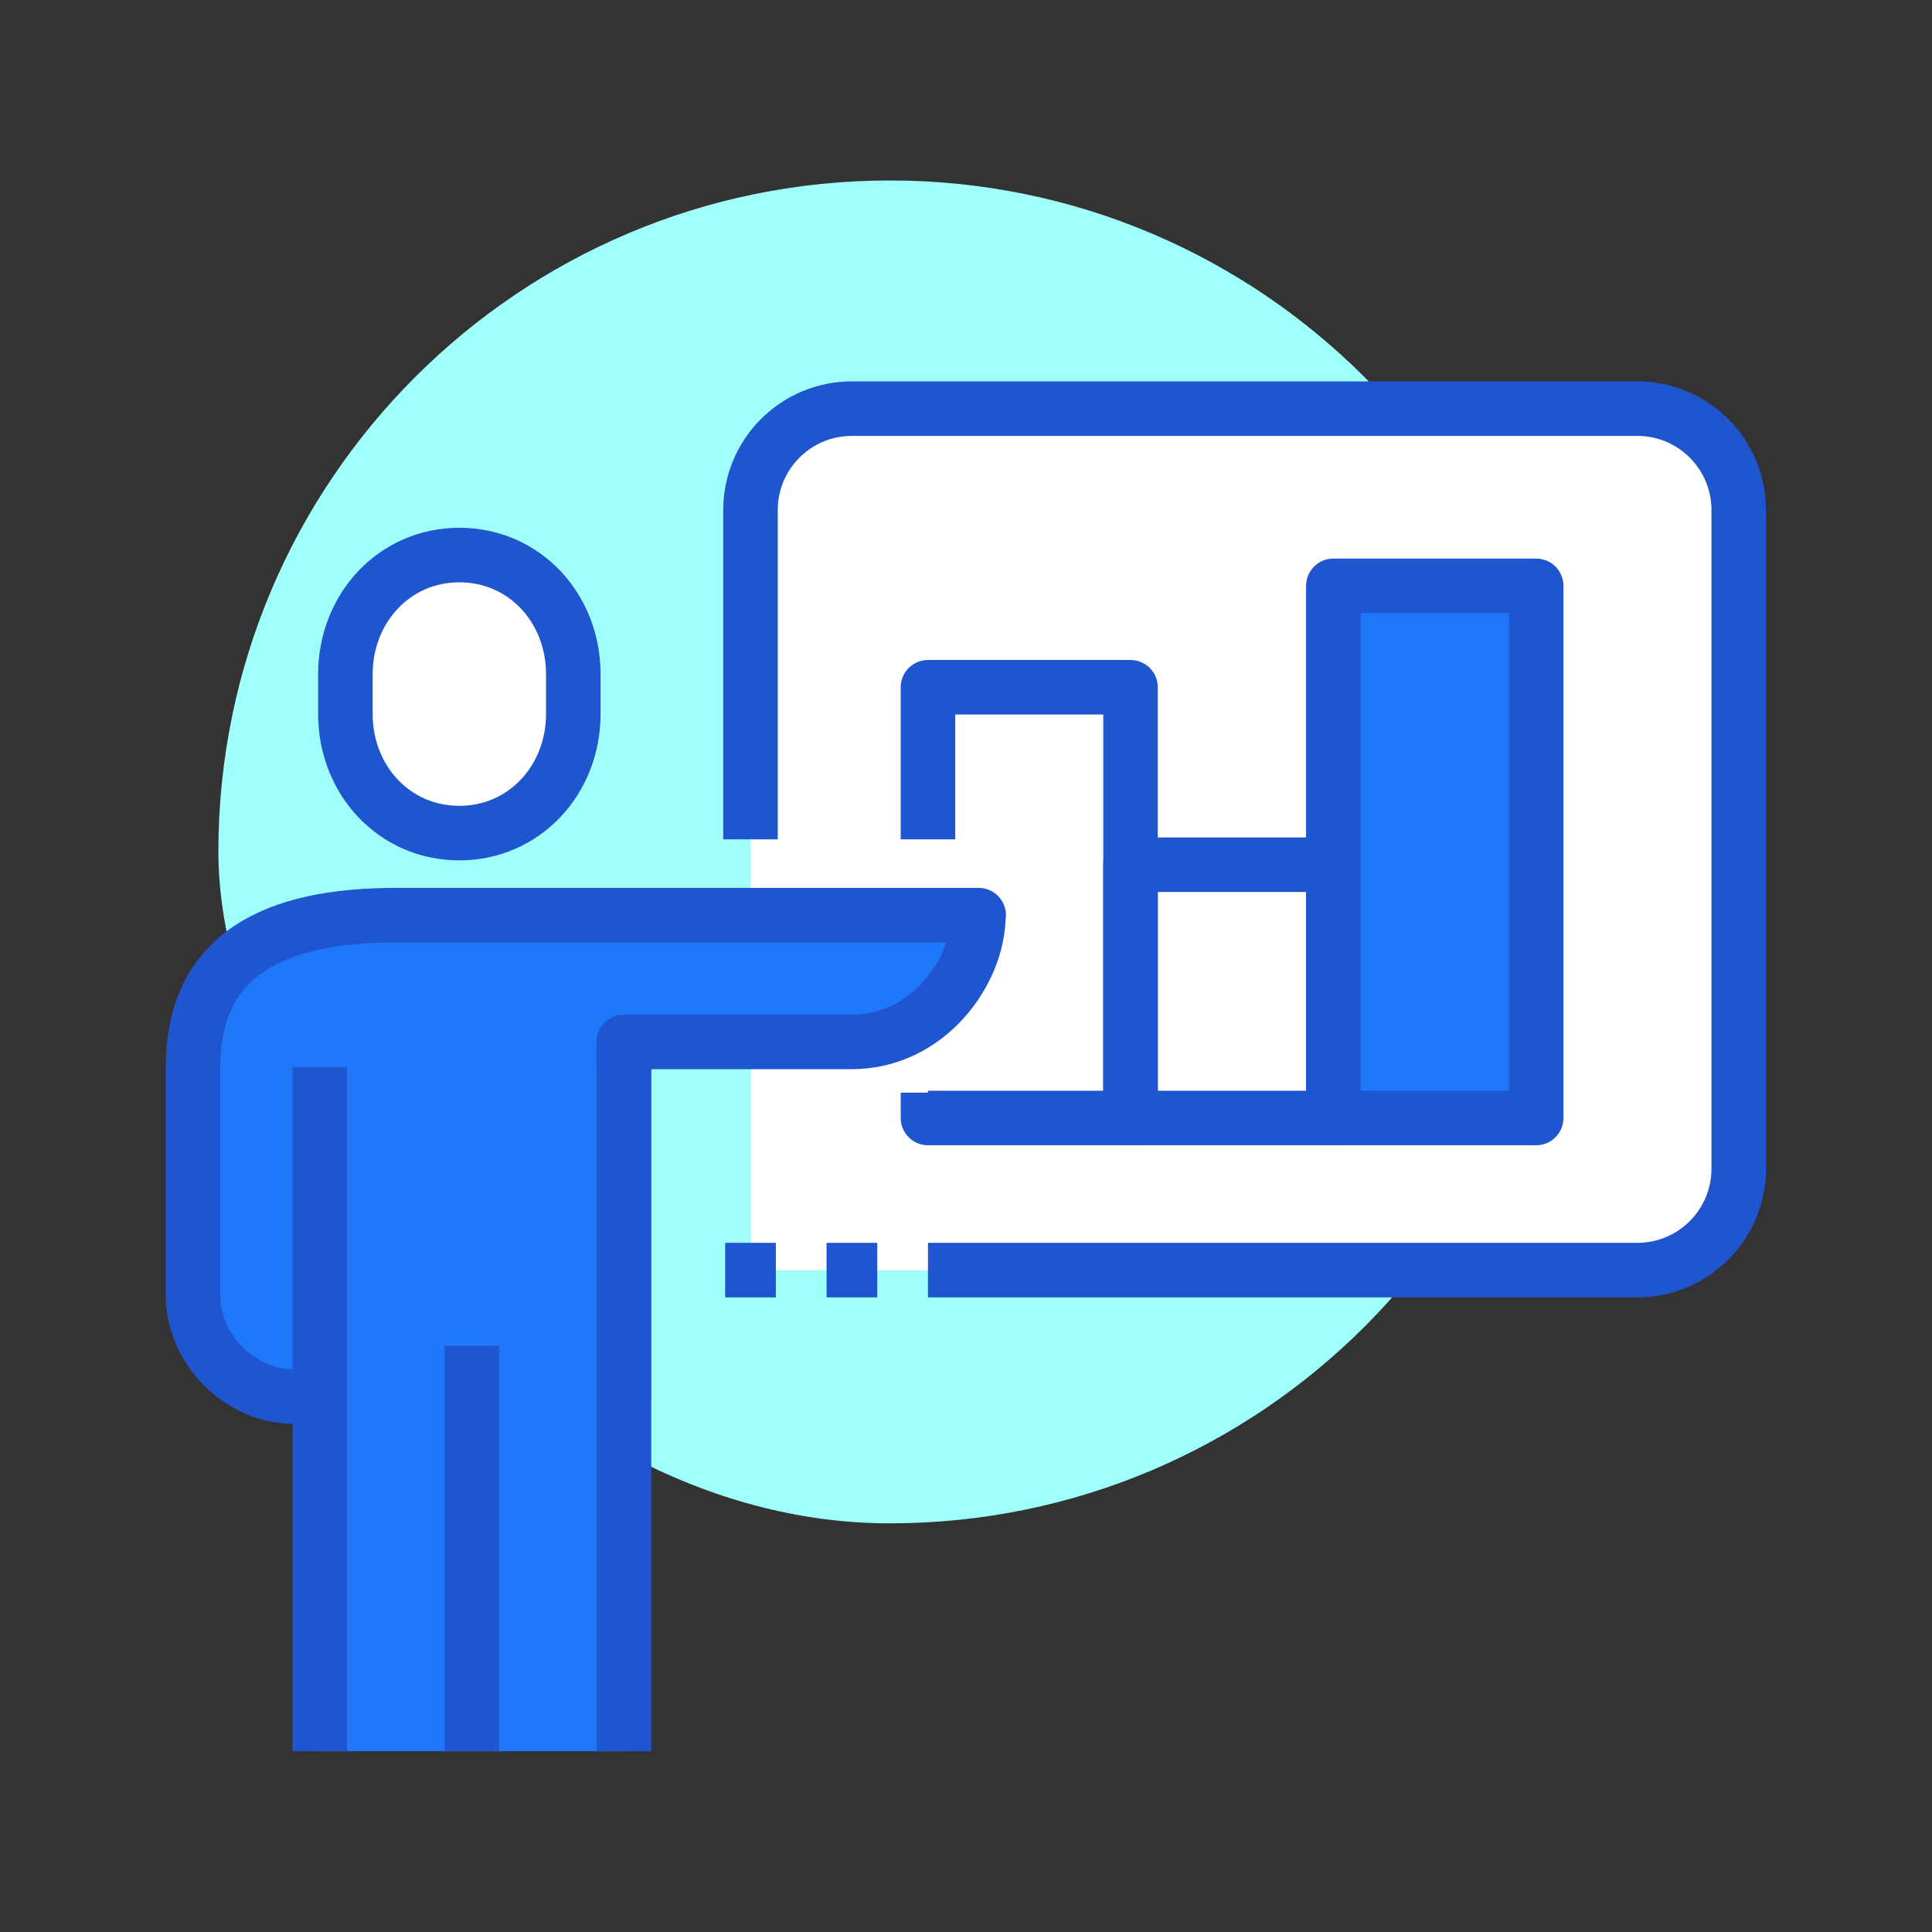
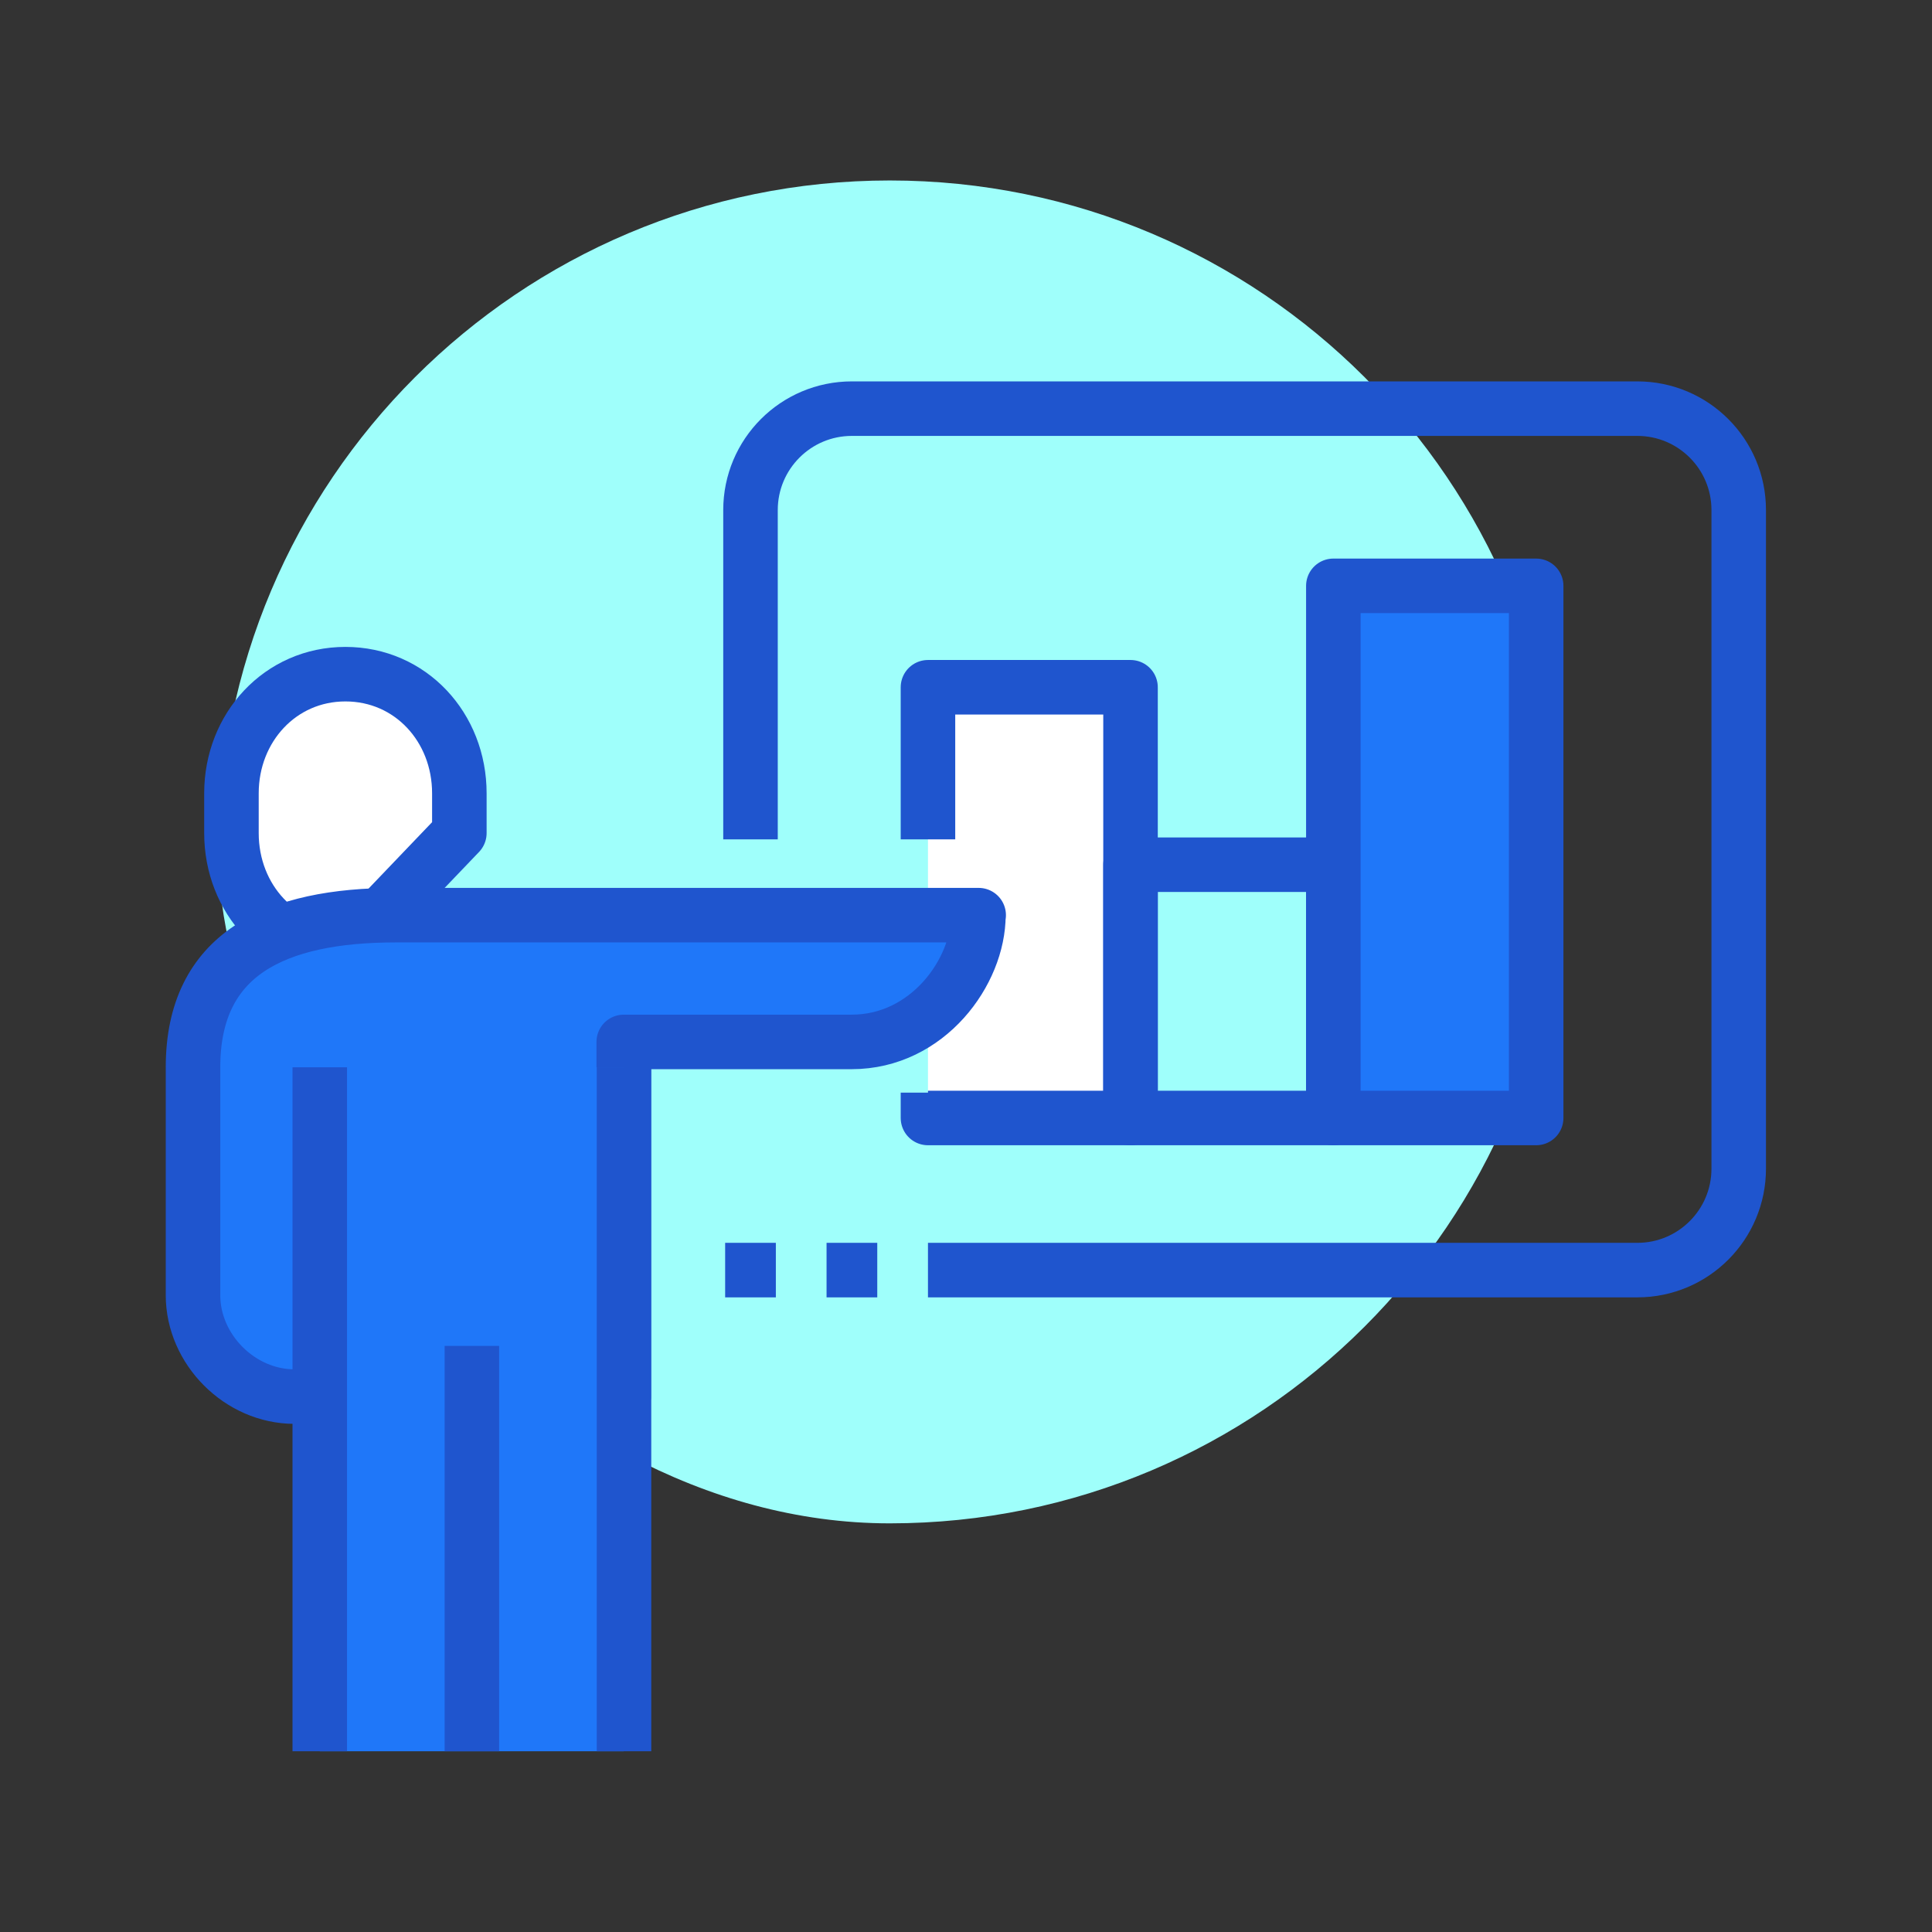
<svg xmlns="http://www.w3.org/2000/svg" id="Layer_1" data-name="Layer 1" viewBox="0 0 70.87 70.87">
  <rect x="0" y="0" width="70.87" height="70.87" fill="#333333" stroke="none" />
  <defs>
    <style>
      .cls-1 {
        stroke-linecap: round;
      }

      .cls-1, .cls-2 {
        fill: #fff;
      }

      .cls-1, .cls-3, .cls-4 {
        stroke: #1f55ce;
        stroke-linejoin: round;
        stroke-width: 2px;
      }

      .cls-3, .cls-5 {
        fill: #1f77f9;
      }

      .cls-6 {
        fill: #9ffffb;
      }

      .cls-4 {
        fill: none;
      }
    </style>
  </defs>
  <path class="cls-6" d="M57.27,31.25c0,13.6-11.03,24.63-24.63,24.63s-24.63-14.99-24.63-24.63c0-13.6,11.03-24.63,24.63-24.63s24.63,11.03,24.63,24.63Z" />
-   <path class="cls-2" d="M60.06,14.99h-28.81c-2.05,0-3.72,1.66-3.72,3.72v27.88h32.53c2.05,0,3.72-1.66,3.72-3.72v-24.16c0-2.05-1.66-3.72-3.72-3.72Z" />
  <path class="cls-4" d="M27.53,30.79v-12.08c0-2.05,1.66-3.72,3.72-3.72h28.81c2.05,0,3.72,1.66,3.72,3.72v24.16c0,2.05-1.66,3.72-3.72,3.72h-26.02" />
  <polygon class="cls-2" points="34.04 25.21 34.04 40.08 34.04 41.01 41.47 41.01 41.47 25.21 34.04 25.21" />
  <polyline class="cls-4" points="34.04 30.79 34.04 25.21 41.47 25.21 41.47 41.01 34.04 41.01 34.04 40.08" />
  <rect class="cls-4" x="41.47" y="31.72" width="7.44" height="9.29" />
  <rect class="cls-3" x="48.91" y="21.49" width="7.44" height="19.52" />
-   <path class="cls-1" d="M16.85,30.56c2.39,0,4.18-1.96,4.18-4.37v-1.46c0-2.42-1.79-4.37-4.18-4.37s-4.18,1.96-4.18,4.37v1.46c0,2.42,1.79,4.37,4.18,4.37Z" />
+   <path class="cls-1" d="M16.85,30.56v-1.46c0-2.42-1.79-4.37-4.18-4.37s-4.18,1.96-4.18,4.37v1.46c0,2.42,1.79,4.37,4.18,4.37Z" />
  <path class="cls-3" d="M35.9,33.57H14.52c-4.41,0-7.44,1.41-7.44,5.58v8.36c0,1.99,1.72,3.72,3.72,3.72h12.08v-13.01h8.36c2.8,0,4.65-2.58,4.65-4.65Z" />
  <rect class="cls-5" x="11.73" y="39.15" width="11.15" height="25.09" />
  <line class="cls-4" x1="22.89" y1="39.15" x2="22.89" y2="64.24" />
  <line class="cls-4" x1="17.31" y1="49.37" x2="17.31" y2="64.24" />
  <line class="cls-4" x1="11.73" y1="39.15" x2="11.73" y2="64.24" />
  <line class="cls-4" x1="28.46" y1="46.59" x2="26.6" y2="46.59" />
  <line class="cls-4" x1="30.32" y1="46.59" x2="32.18" y2="46.59" />
</svg>